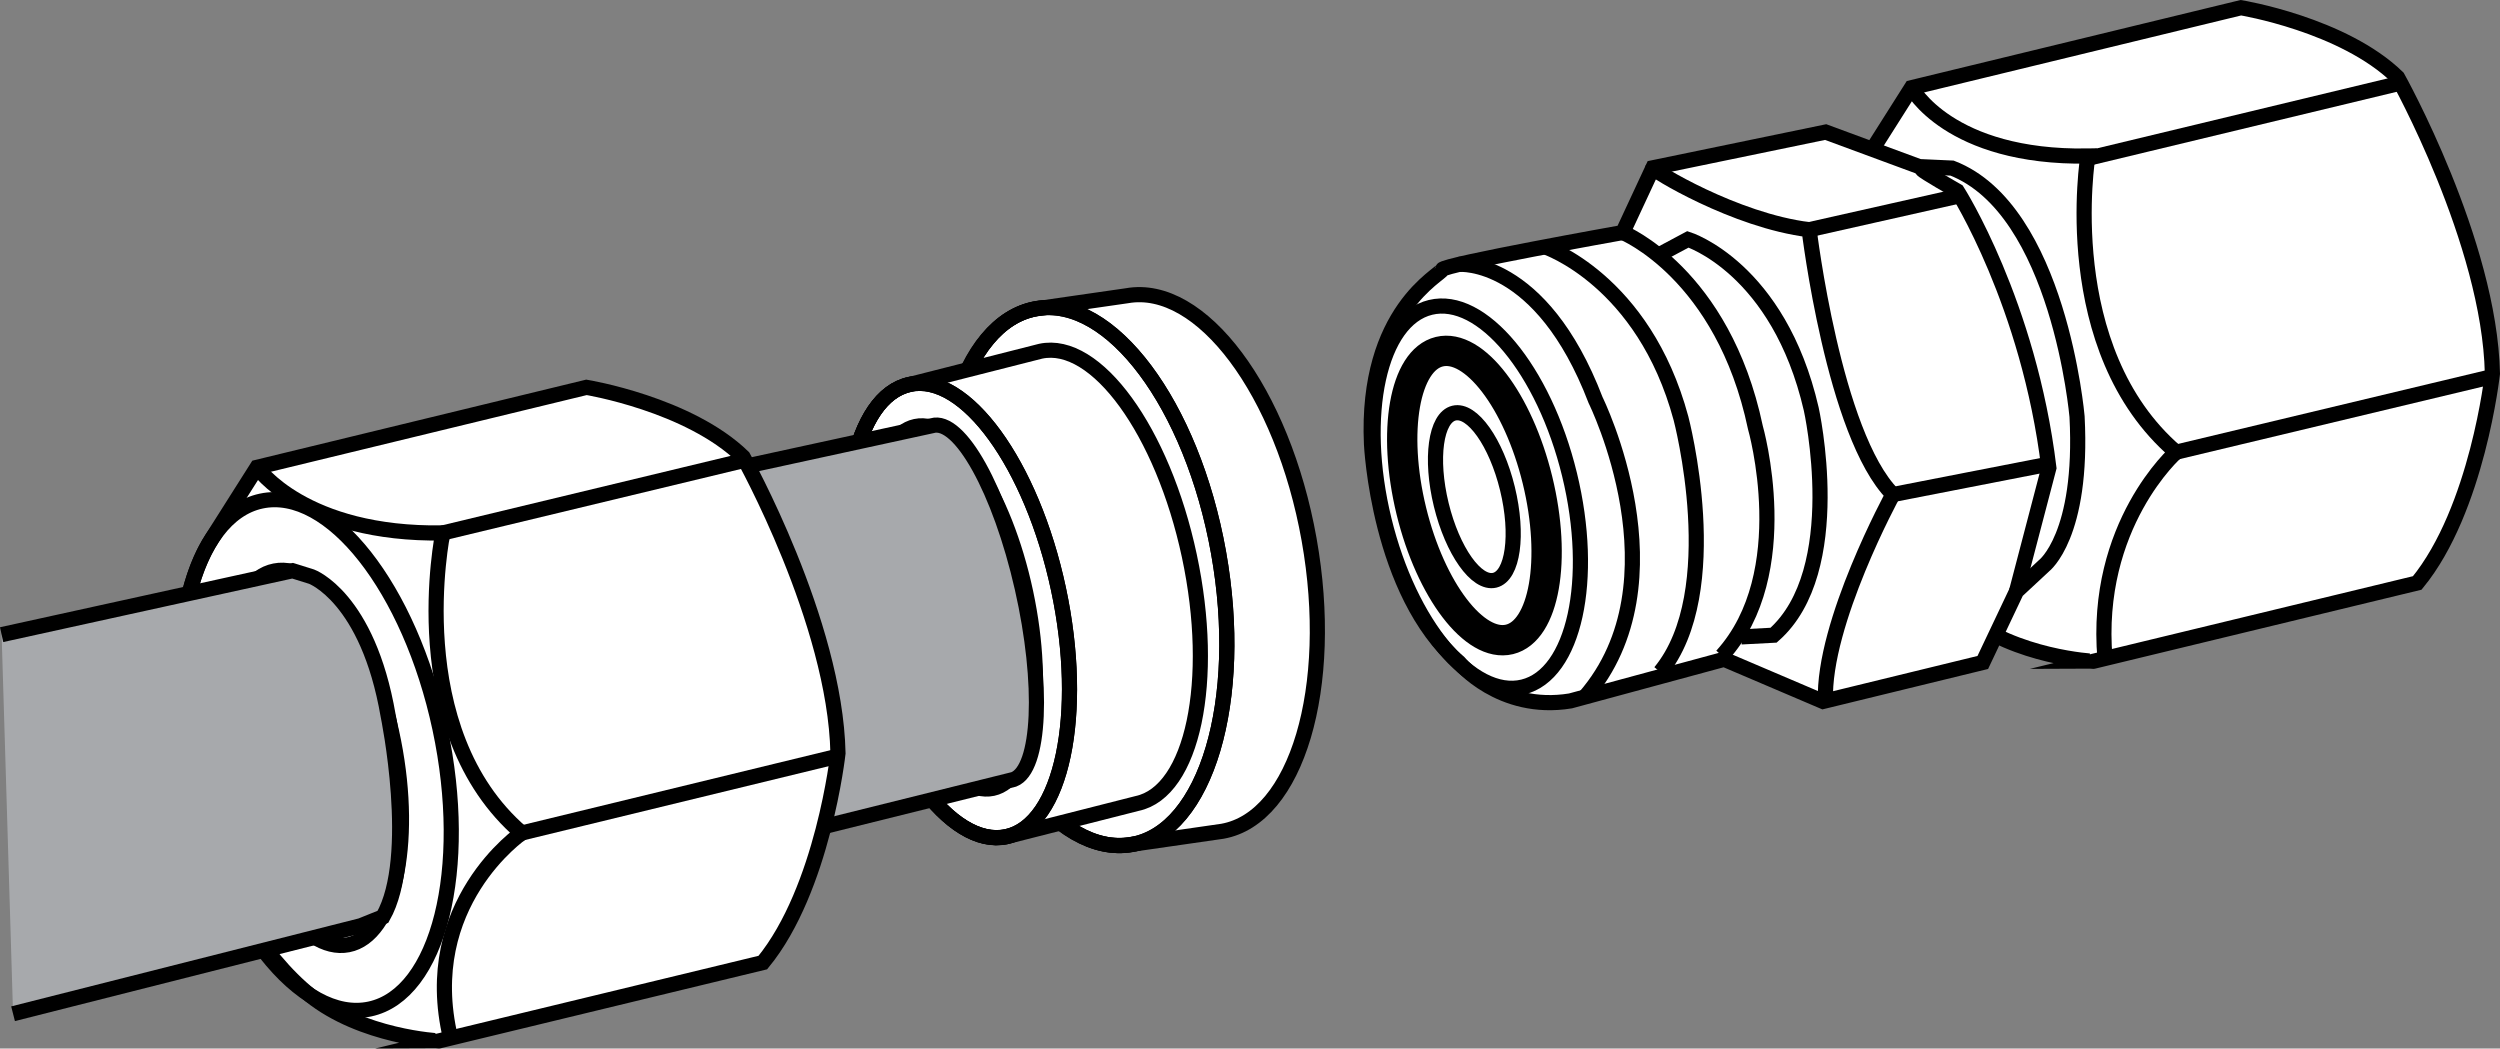
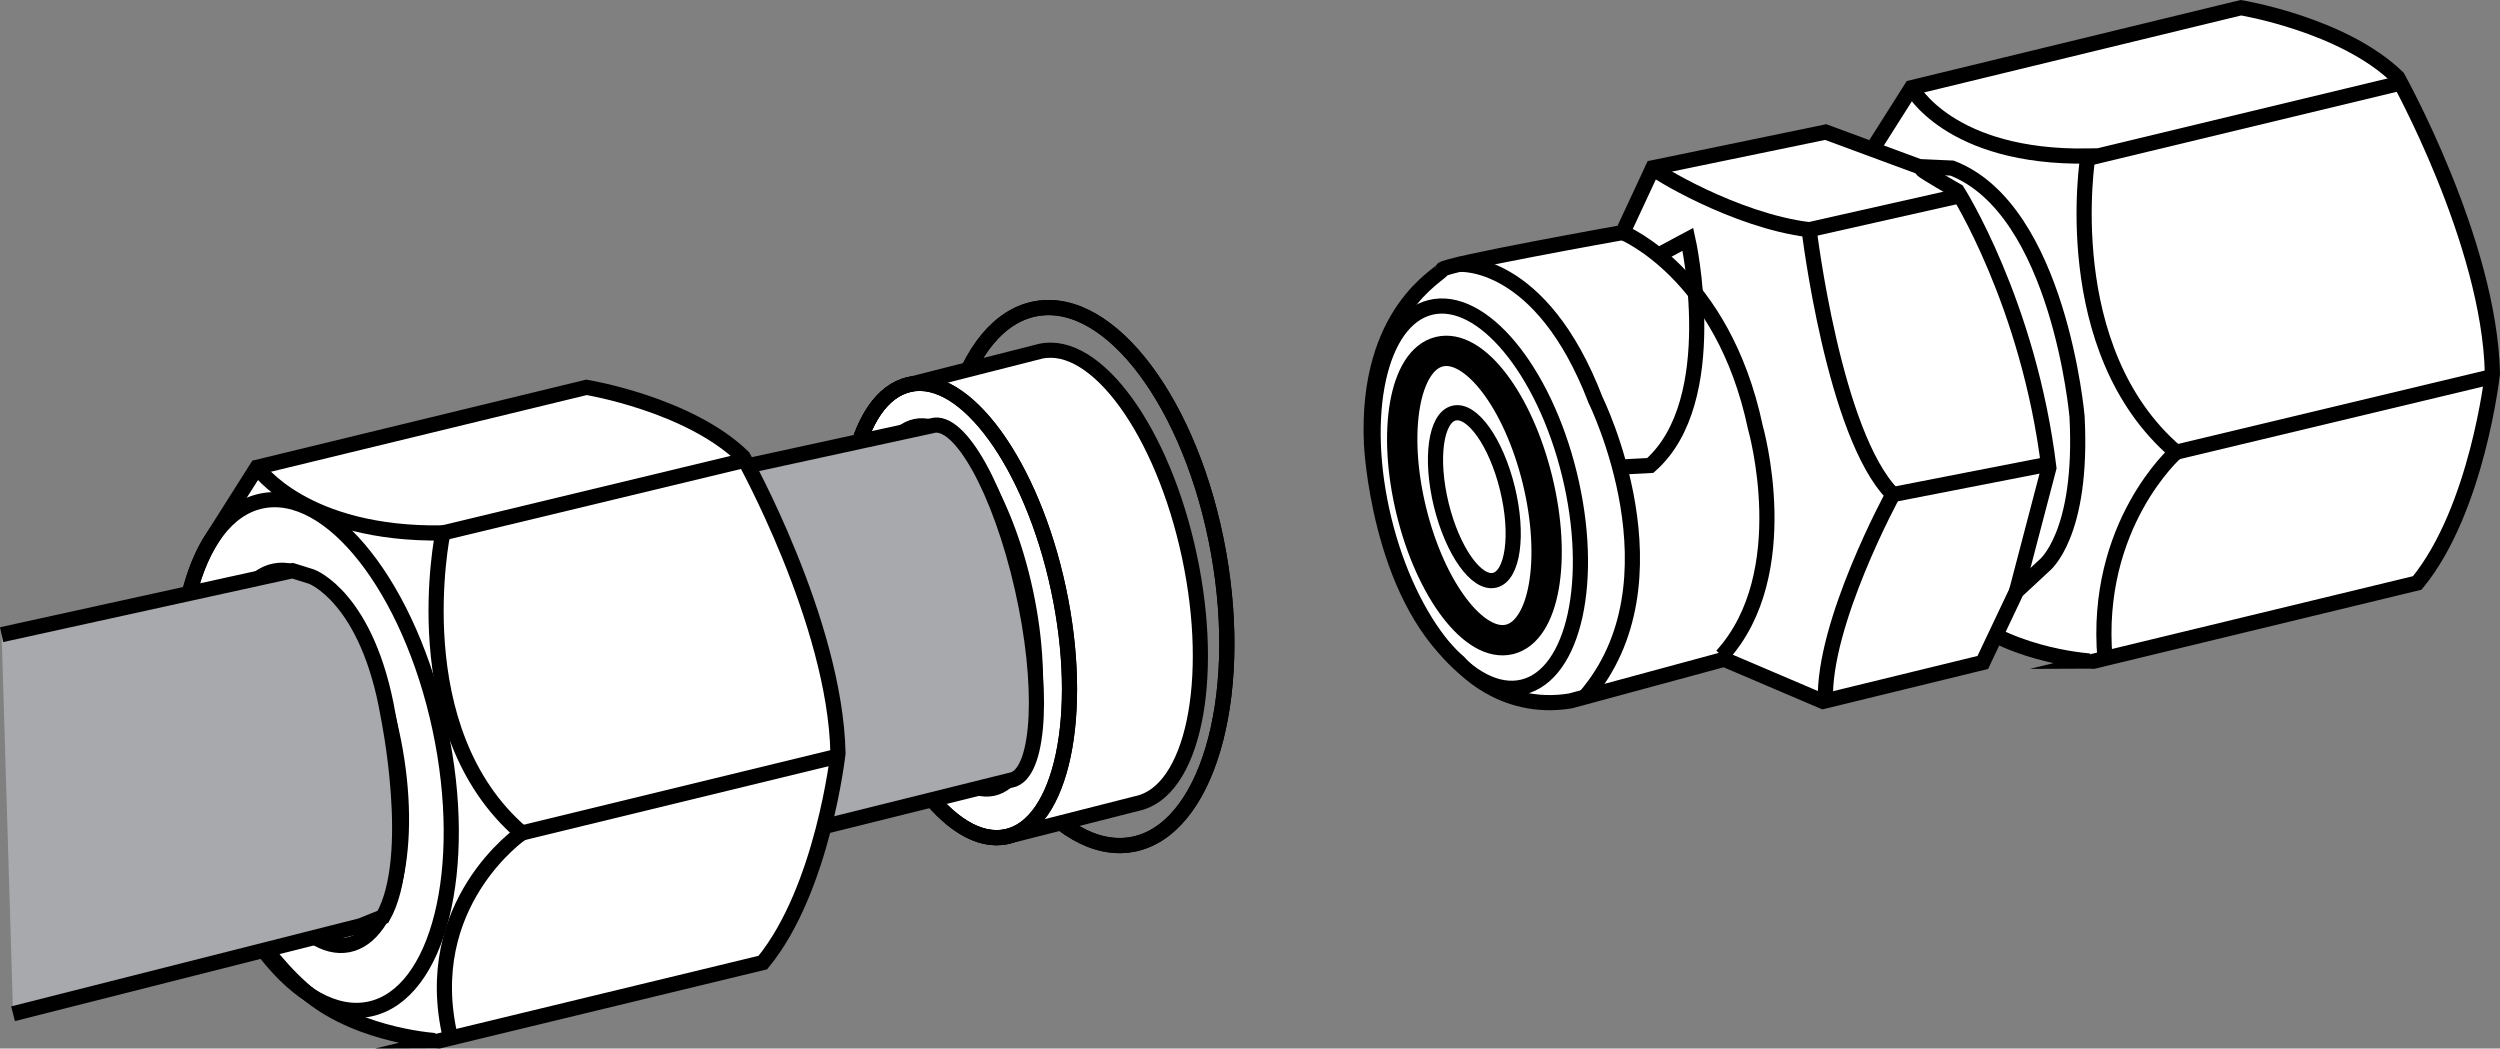
<svg xmlns="http://www.w3.org/2000/svg" version="1.1" id="image" x="0px" y="0px" width="131.942px" height="55.34px" viewBox="0 0 131.942 55.34" enable-background="new 0 0 131.942 55.34" xml:space="preserve">
  <rect x="0" y="0" width="131.942" height="55.34" fill="#808080" stroke="none" />
  <path fill="#FFFFFF" stroke="#000000" stroke-width="0.8" stroke-miterlimit="10" d="M103.669,32.488  c-2.457-1.979-5.144-5.967-6.276-11.272c-1.126-5.273-0.609-10.153,1.093-12.804l2.397-3.784l17.384-4.22  c0,0,5.394,0.88,8.269,3.676c0,0,4.859,8.693,5.005,15.633c0,0-0.787,7.171-3.966,11.049l-17.098,4.136  C110.478,34.902,106.416,34.701,103.669,32.488z" />
  <path fill="none" stroke="#000000" stroke-width="0.8" stroke-miterlimit="10" d="M100.884,4.628c0,0,1.957,3.725,9.309,3.608  c0,0-1.671,10.2,4.654,15.629c0,0-4.354,3.839-3.753,10.888" />
  <line fill="none" stroke="#000000" stroke-width="0.8" stroke-miterlimit="10" x1="110.134" y1="8.371" x2="126.577" y2="4.413" />
  <line fill="none" stroke="#000000" stroke-width="0.8" stroke-miterlimit="10" x1="114.847" y1="23.865" x2="131.523" y2="19.875" />
  <path fill="#FFFFFF" stroke="#000000" stroke-width="0.8" stroke-miterlimit="10" d="M101.29,8.793l-4.938-1.823L87.236,8.855  l-1.591,3.416c0,0-9.491,1.696-9.529,1.959c-0.038,0.262-4.053,2.139-3.733,9.204c0,0,0.36,7.843,4.615,11.524  c0,0,2.17,2.645,5.886,2.034l8.111-2.197l5.219,2.225l8.431-2.057l1.781-3.756l1.45-1.348  c0,0,2.075-1.577,1.744-7.874c0,0-0.946-10.924-6.596-13.113L101.29,8.793z" />
  <path fill="none" stroke="#000000" stroke-width="0.8" stroke-miterlimit="10" d="M101.449,8.952  c0.023,0.089,1.849,1.132,1.849,1.132s3.778,5.92,4.835,14.608l-1.707,6.514" />
  <path fill="none" stroke="#000000" stroke-width="0.8" stroke-miterlimit="10" d="M87.236,8.855  c-0.05,0.107,4.319,2.789,8.244,3.268c0,0,1.297,10.82,4.421,13.976c0,0-3.705,6.79-3.559,10.888" />
  <line fill="none" stroke="#000000" stroke-width="0.8" stroke-miterlimit="10" x1="95.48" y1="12.123" x2="103.447" y2="10.329" />
  <line fill="none" stroke="#000000" stroke-width="0.8" stroke-miterlimit="10" x1="99.901" y1="26.1" x2="107.876" y2="24.543" />
  <path fill="none" stroke="#000000" stroke-width="0.8" stroke-miterlimit="10" d="M85.645,12.271c0,0,5.284,2.149,6.998,10.288  c0,0,2.204,7.684-1.766,12.05" />
-   <path fill="none" stroke="#000000" stroke-width="0.8" stroke-miterlimit="10" d="M81.544,13.028c0,0,5.203,1.74,7.173,9.051  c0,0,2.409,9.131-1.096,13.387" />
  <path fill="none" stroke="#000000" stroke-width="0.8" stroke-miterlimit="10" d="M77.009,13.952c0,0,4.32-0.355,7.201,7.165  c0,0,4.729,9.561-0.564,15.668" />
-   <path fill="none" stroke="#000000" stroke-width="0.8" stroke-miterlimit="10" d="M87.661,13.392l1.423-0.76  c0,0,4.787,1.505,6.508,8.958c0,0,1.9,8.515-1.989,11.934l-1.707,0.09" />
+   <path fill="none" stroke="#000000" stroke-width="0.8" stroke-miterlimit="10" d="M87.661,13.392l1.423-0.76  c0,0,1.9,8.515-1.989,11.934l-1.707,0.09" />
  <ellipse transform="matrix(0.972 -0.237 0.237 0.972 -3.999 19.19)" fill="none" stroke="#000000" stroke-width="0.8" stroke-miterlimit="10" cx="77.899" cy="26.246" rx="5.036" ry="10.305" />
  <ellipse transform="matrix(0.972 -0.237 0.237 0.972 -3.982 19.158)" fill="none" stroke="#000000" stroke-width="1.6" stroke-miterlimit="10" cx="77.775" cy="26.16" rx="3.426" ry="7.811" />
  <ellipse transform="matrix(0.972 -0.237 0.237 0.972 -3.997 19.159)" fill="none" stroke="#000000" stroke-width="0.8" stroke-miterlimit="10" cx="77.772" cy="26.22" rx="1.797" ry="4.537" />
-   <path fill="#FFFFFF" stroke="#000000" stroke-width="0.8" stroke-miterlimit="10" d="M64.518,43.871  c3.917-0.699,5.964-7.592,4.572-15.397c-1.392-7.805-5.697-13.565-9.614-12.866l-4.826,0.696  c-3.917,0.699-5.964,7.592-4.572,15.397c1.392,7.805,5.697,13.565,9.614,12.866L64.518,43.871z" />
  <ellipse transform="matrix(0.985 -0.176 0.176 0.985 -4.456 10.513)" fill="none" stroke="#000000" stroke-width="0.8" stroke-miterlimit="10" cx="57.171" cy="30.435" rx="7.205" ry="14.355" />
  <ellipse transform="matrix(0.985 -0.176 0.176 0.985 -4.456 10.513)" fill="none" stroke="#000000" stroke-width="0.8" stroke-miterlimit="10" cx="57.171" cy="30.435" rx="7.205" ry="14.355" />
  <path fill="#FFFFFF" stroke="#000000" stroke-width="0.8" stroke-miterlimit="10" d="M60.019,42.403  c2.927-0.625,4.159-6.474,2.751-13.065c-1.407-6.591-4.921-11.427-7.848-10.802l-6.915,1.757  c-2.927,0.625-4.159,6.474-2.751,13.065c1.407,6.591,4.921,11.427,7.848,10.802L60.019,42.403z" />
  <ellipse transform="matrix(0.978 -0.209 0.209 0.978 -5.616 11.269)" fill="none" stroke="#000000" stroke-width="0.8" stroke-miterlimit="10" cx="50.556" cy="32.227" rx="5.419" ry="12.202" />
  <ellipse transform="matrix(0.978 -0.209 0.209 0.978 -5.616 11.269)" fill="none" stroke="#000000" stroke-width="0.8" stroke-miterlimit="10" cx="50.556" cy="32.227" rx="5.419" ry="12.202" />
  <ellipse transform="matrix(0.978 -0.209 0.209 0.978 -5.586 11.222)" fill="none" stroke="#000000" stroke-width="0.8" stroke-miterlimit="10" cx="50.347" cy="32.064" rx="3.859" ry="9.765" />
  <path fill="#A7A9AC" stroke="#000000" stroke-width="0.8" stroke-miterlimit="10" d="M18.005,29.253l31.189-6.786  c1.454-0.429,3.584,3.406,4.757,8.567c1.155,5.083,0.952,9.555-0.444,10.1l-31.052,7.716" />
  <path fill="#FFFFFF" stroke="#000000" stroke-width="0.8" stroke-miterlimit="10" d="M16.354,52.523  c-2.457-1.979-5.144-5.967-6.276-11.272c-1.126-5.273-0.609-10.153,1.093-12.804l2.397-3.784l17.384-4.22  c0,0,5.394,0.88,8.269,3.676c0,0,4.859,8.693,5.005,15.633c0,0-0.787,7.171-3.966,11.049l-17.098,4.136  C23.163,54.937,19.101,54.736,16.354,52.523z" />
  <ellipse transform="matrix(0.978 -0.209 0.209 0.978 -7.955 4.355)" fill="none" stroke="#000000" stroke-width="0.8" stroke-miterlimit="10" cx="16.644" cy="39.849" rx="6.714" ry="13.705" />
  <path fill="none" stroke="#000000" stroke-width="0.8" stroke-miterlimit="10" d="M13.569,24.663c0,0,2.45,3.581,9.802,3.464  c0,0-2.16,10.407,4.165,15.836c0,0-5.449,3.732-3.757,10.825" />
  <line fill="none" stroke="#000000" stroke-width="0.8" stroke-miterlimit="10" x1="23.371" y1="28.127" x2="39.315" y2="24.289" />
  <line fill="none" stroke="#000000" stroke-width="0.8" stroke-miterlimit="10" x1="27.536" y1="43.963" x2="44.208" y2="39.91" />
  <g>
    <path fill="none" stroke="#000000" stroke-width="0.8" stroke-miterlimit="10" d="M20.61,47.773   c-1.896-1.391-3.693-4.512-4.62-8.407c-0.806-3.388-0.775-6.609-0.07-8.845" />
    <path fill="none" stroke="#000000" stroke-width="0.8" stroke-miterlimit="10" d="M21.144,42.975   c-1.273-1.652-2.194-3.665-2.609-5.925c-0.276-1.506-0.305-3.001-0.118-4.436" />
    <ellipse transform="matrix(0.981 -0.193 0.193 0.981 -7.421 3.934)" fill="none" stroke="#000000" stroke-width="0.8" stroke-miterlimit="10" cx="16.451" cy="39.998" rx="4.421" ry="10.055" />
  </g>
  <path fill="#A7A9AC" stroke="#000000" stroke-width="0.8" stroke-miterlimit="10" d="M0.086,33.495l15.355-3.374l1.006,0.314  c0,0,2.965,1.089,4.038,7.334c0,0,1.536,7.434-0.273,10.616l-1.169,0.471L0.689,53.502" />
</svg>